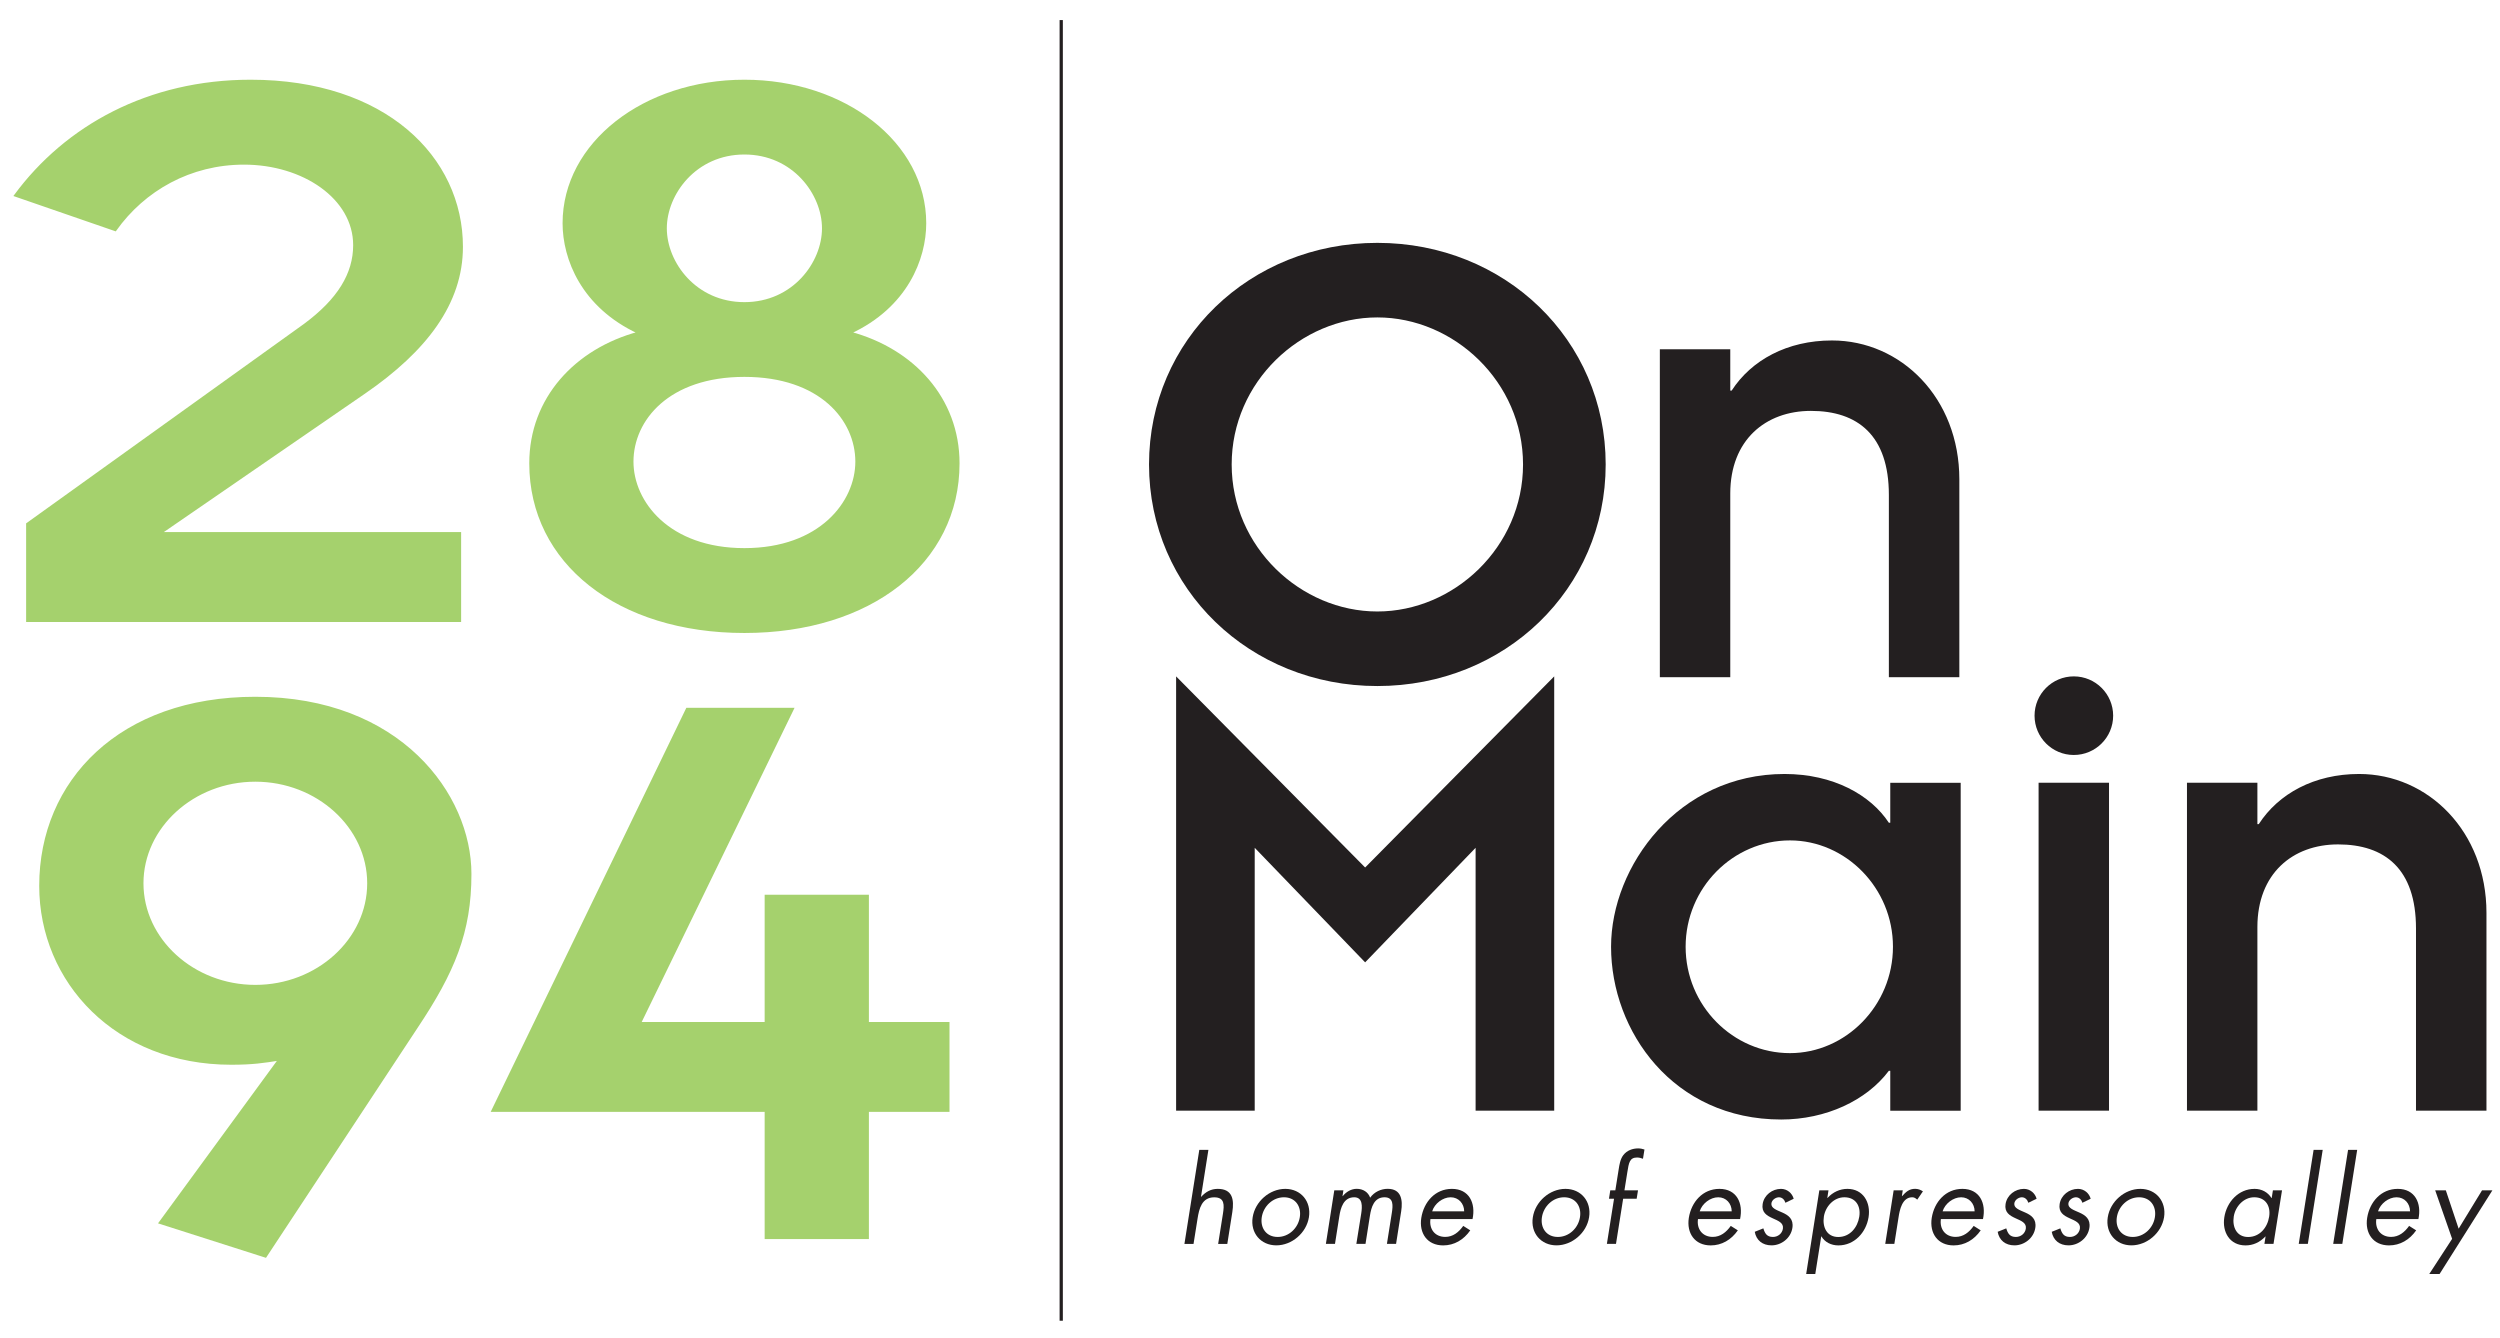
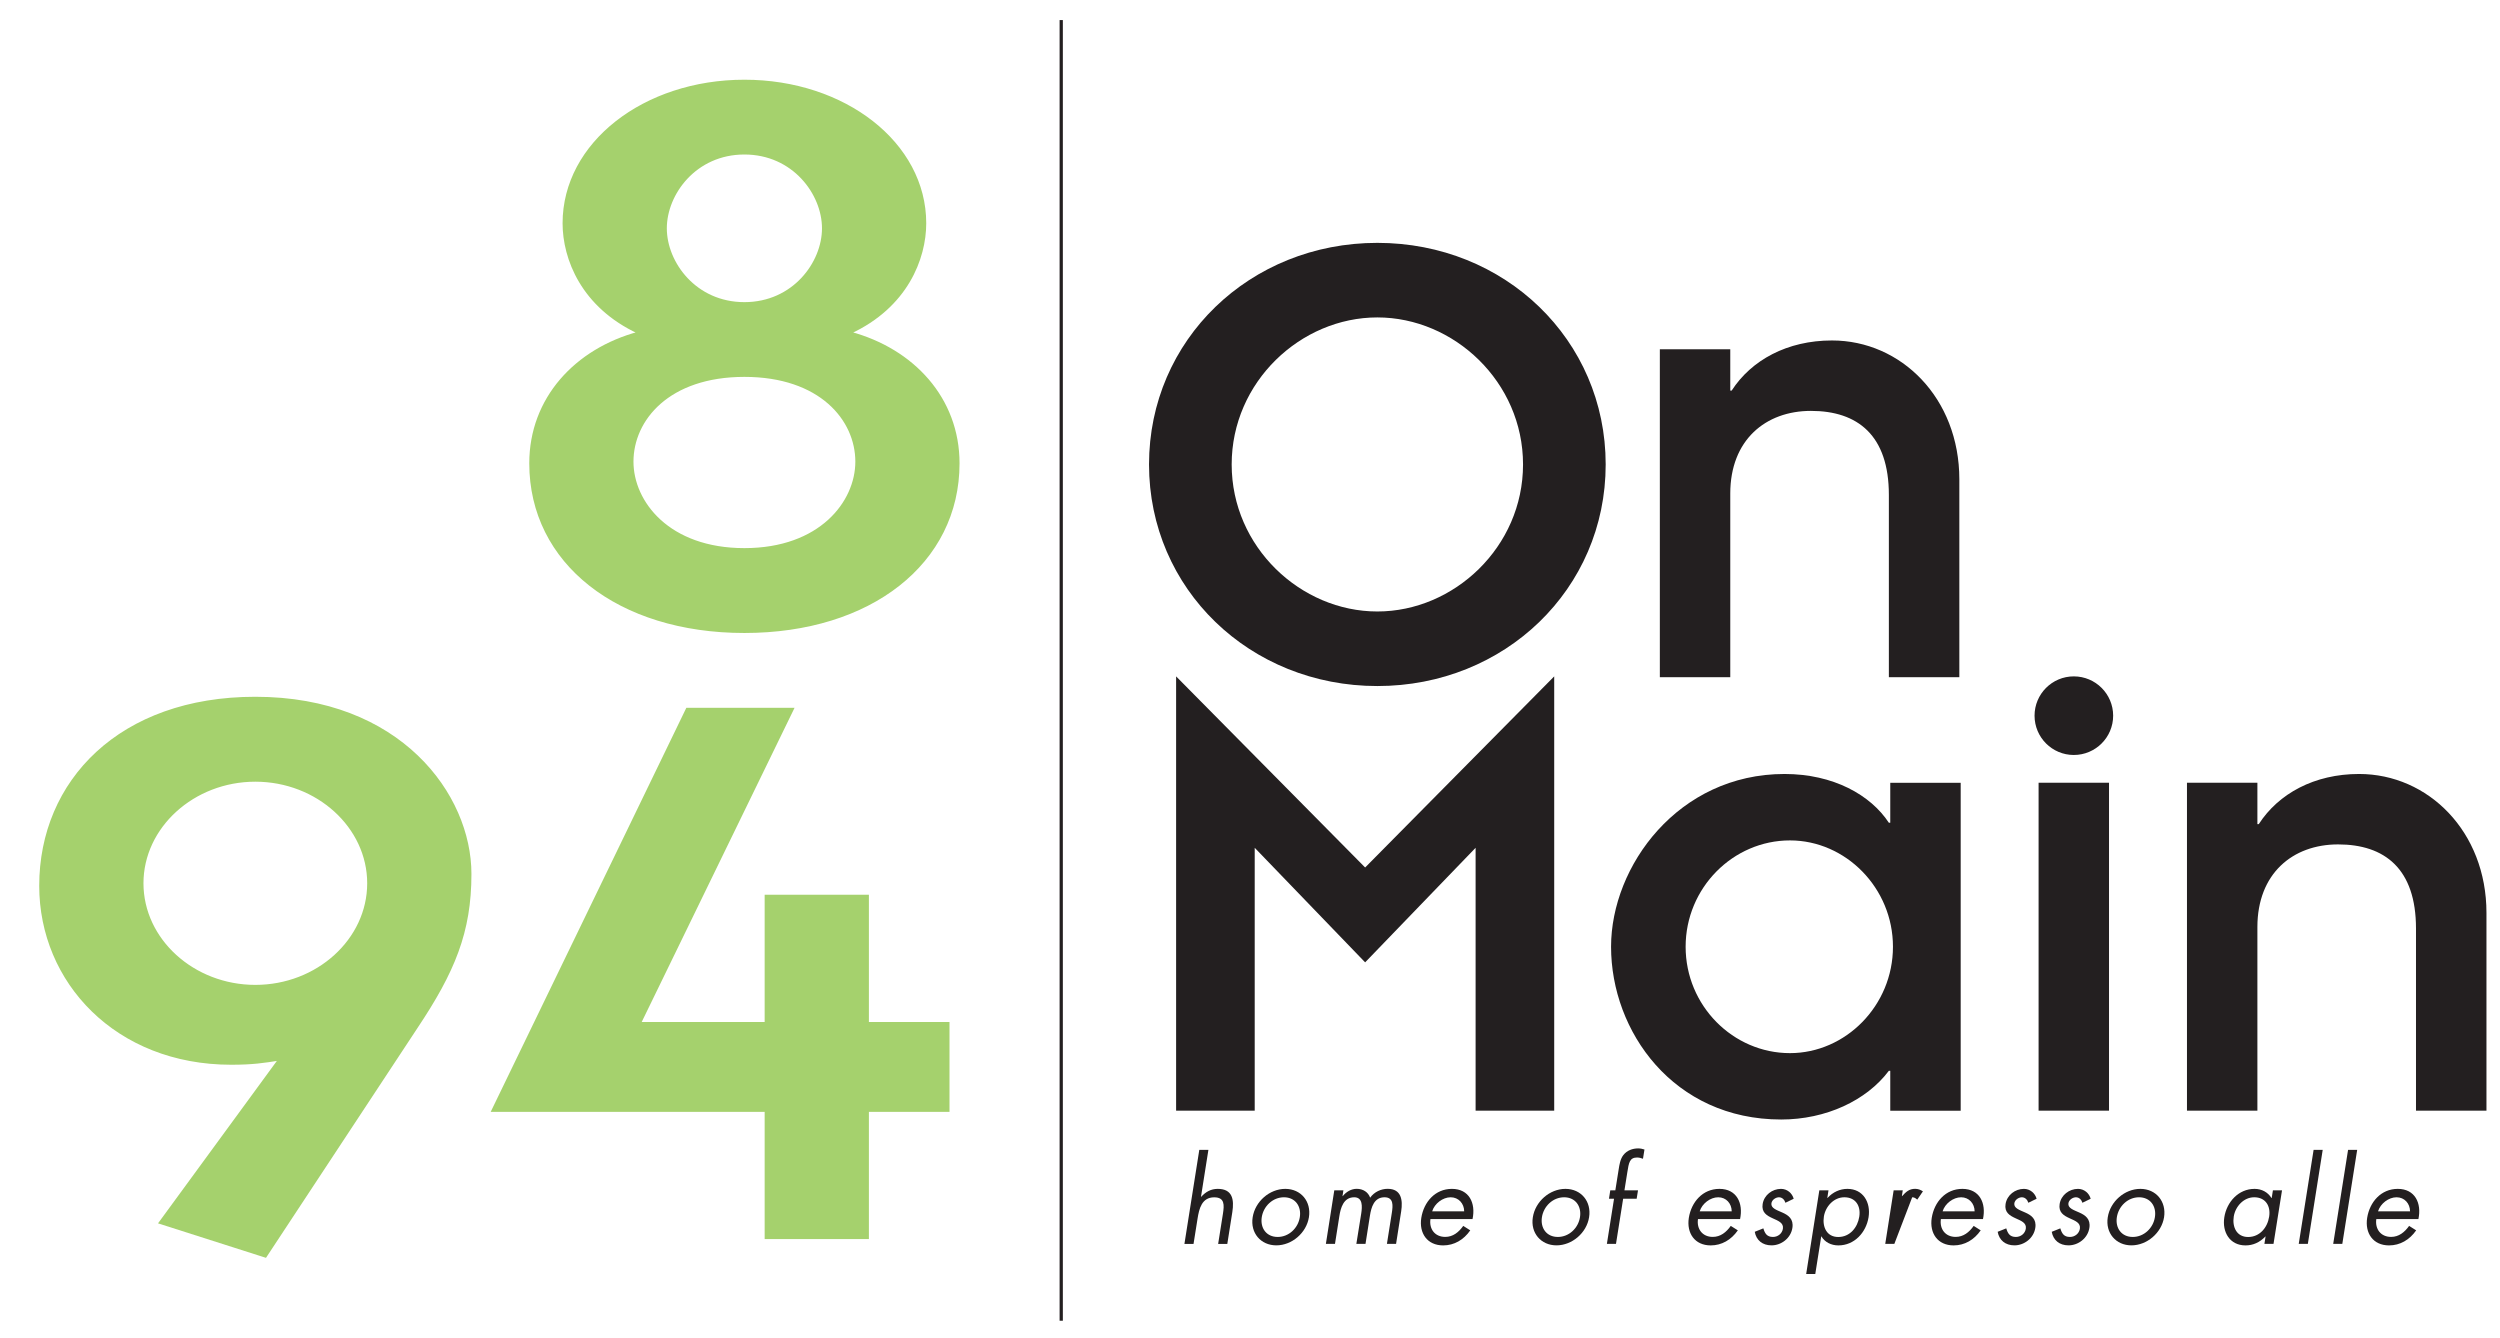
<svg xmlns="http://www.w3.org/2000/svg" width="100%" height="100%" viewBox="0 0 299 160" version="1.1" xml:space="preserve" style="fill-rule:evenodd;clip-rule:evenodd;stroke-miterlimit:10;">
  <g transform="matrix(1,0,0,1,-159,-2010)">
    <g transform="matrix(5.556,0,0,5.556,0,0)">
      <g transform="matrix(1,0,0,1,29.205,365.597)">
-         <path d="M0,7.453L5.962,3.173C6.701,2.63 7.04,2.068 7.04,1.451C7.04,0.436 5.943,-0.307 4.666,-0.307C3.509,-0.307 2.513,0.255 1.895,1.125L-0.259,0.381C0.837,-1.105 2.612,-2.085 4.807,-2.085C7.698,-2.085 9.353,-0.434 9.353,1.487C9.353,2.702 8.576,3.718 7.26,4.624L2.912,7.616L2.912,7.653L9.314,7.653L9.314,9.538L0,9.538L0,7.453Z" style="fill:rgb(165,209,109);fill-rule:nonzero;stroke:rgb(165,209,109);stroke-width:0.05px;" />
-       </g>
+         </g>
      <g transform="matrix(1,0,0,1,44.642,370.584)">
        <path d="M0,-2.284C1.056,-2.284 1.695,-3.154 1.695,-3.898C1.695,-4.642 1.056,-5.512 0,-5.512C-1.056,-5.512 -1.695,-4.642 -1.695,-3.898C-1.695,-3.154 -1.056,-2.284 0,-2.284M0,3.011C1.635,3.011 2.413,1.996 2.413,1.125C2.413,0.218 1.635,-0.725 0,-0.725C-1.635,-0.725 -2.413,0.218 -2.413,1.125C-2.413,1.996 -1.635,3.011 0,3.011M-2.273,-1.65C-3.49,-2.212 -3.889,-3.245 -3.889,-4.007C-3.889,-5.729 -2.154,-7.072 0,-7.072C2.153,-7.072 3.889,-5.729 3.889,-4.007C3.889,-3.245 3.49,-2.212 2.273,-1.65C3.629,-1.286 4.606,-0.235 4.606,1.161C4.606,3.301 2.712,4.788 0,4.788C-2.713,4.788 -4.606,3.301 -4.606,1.161C-4.606,-0.235 -3.629,-1.286 -2.273,-1.65" style="fill:rgb(165,209,109);fill-rule:nonzero;" />
      </g>
      <g transform="matrix(1,0,0,1,44.642,370.584)">
        <path d="M0,-2.284C1.056,-2.284 1.695,-3.154 1.695,-3.898C1.695,-4.642 1.056,-5.512 0,-5.512C-1.056,-5.512 -1.695,-4.642 -1.695,-3.898C-1.695,-3.154 -1.056,-2.284 0,-2.284ZM0,3.011C1.635,3.011 2.413,1.996 2.413,1.125C2.413,0.218 1.635,-0.725 0,-0.725C-1.635,-0.725 -2.413,0.218 -2.413,1.125C-2.413,1.996 -1.635,3.011 0,3.011ZM-2.273,-1.65C-3.49,-2.212 -3.889,-3.245 -3.889,-4.007C-3.889,-5.729 -2.154,-7.072 0,-7.072C2.153,-7.072 3.889,-5.729 3.889,-4.007C3.889,-3.245 3.49,-2.212 2.273,-1.65C3.629,-1.286 4.606,-0.235 4.606,1.161C4.606,3.301 2.712,4.788 0,4.788C-2.713,4.788 -4.606,3.301 -4.606,1.161C-4.606,-0.235 -3.629,-1.286 -2.273,-1.65Z" style="fill:none;fill-rule:nonzero;stroke:rgb(165,209,109);stroke-width:0.05px;" />
      </g>
      <g transform="matrix(1,0,0,1,34.114,387.04)">
        <path d="M0,-8.467C-1.335,-8.467 -2.433,-7.469 -2.433,-6.255C-2.433,-5.039 -1.335,-4.043 0,-4.043C1.337,-4.043 2.433,-5.039 2.433,-6.255C2.433,-7.469 1.337,-8.467 0,-8.467M-2.054,1.052L0.519,-2.465C0.18,-2.411 -0.06,-2.374 -0.519,-2.374C-2.992,-2.374 -4.627,-4.134 -4.627,-6.201C-4.627,-8.449 -2.912,-10.245 0,-10.245C3.11,-10.245 4.627,-8.159 4.627,-6.455C4.627,-5.203 4.268,-4.351 3.47,-3.154L0.219,1.778L-2.054,1.052Z" style="fill:rgb(165,209,109);fill-rule:nonzero;" />
      </g>
      <g transform="matrix(1,0,0,1,34.114,387.04)">
        <path d="M0,-8.467C-1.335,-8.467 -2.433,-7.469 -2.433,-6.255C-2.433,-5.039 -1.335,-4.043 0,-4.043C1.337,-4.043 2.433,-5.039 2.433,-6.255C2.433,-7.469 1.337,-8.467 0,-8.467ZM-2.054,1.052L0.519,-2.465C0.18,-2.411 -0.06,-2.374 -0.519,-2.374C-2.992,-2.374 -4.627,-4.134 -4.627,-6.201C-4.627,-8.449 -2.912,-10.245 0,-10.245C3.11,-10.245 4.627,-8.159 4.627,-6.455C4.627,-5.203 4.268,-4.351 3.47,-3.154L0.219,1.778L-2.054,1.052Z" style="fill:none;fill-rule:nonzero;stroke:rgb(165,209,109);stroke-width:0.05px;" />
      </g>
      <g transform="matrix(1,0,0,1,45.103,379.769)">
        <path d="M0,5.912L-5.883,5.912L-1.695,-2.737L0.579,-2.737L-2.712,4.027L0,4.027L0,1.288L2.194,1.288L2.194,4.027L3.929,4.027L3.929,5.912L2.194,5.912L2.194,8.649L0,8.649L0,5.912Z" style="fill:rgb(165,209,109);fill-rule:nonzero;stroke:rgb(165,209,109);stroke-width:0.05px;" />
      </g>
      <g transform="matrix(1,0,0,1,58.267,368.604)">
        <path d="M0,6.33C1.648,6.33 3.136,4.944 3.136,3.165C3.136,1.386 1.648,0 0,0C-1.648,0 -3.136,1.386 -3.136,3.165C-3.136,4.944 -1.648,6.33 0,6.33M0,-1.605C2.742,-1.605 4.915,0.481 4.915,3.165C4.915,5.848 2.742,7.935 0,7.935C-2.742,7.935 -4.915,5.848 -4.915,3.165C-4.915,0.481 -2.742,-1.605 0,-1.605" style="fill:rgb(35,31,32);fill-rule:nonzero;" />
      </g>
      <g transform="matrix(1,0,0,1,64.348,376.159)">
        <path d="M0,-6.87L1.516,-6.87L1.516,-5.98L1.546,-5.98C1.97,-6.636 2.742,-7.059 3.705,-7.059C5.193,-7.059 6.447,-5.819 6.447,-4.07L6.447,0.189L4.93,0.189L4.93,-3.734C4.93,-5.017 4.259,-5.543 3.252,-5.543C2.275,-5.543 1.516,-4.915 1.516,-3.764L1.516,0.189L0,0.189L0,-6.87Z" style="fill:rgb(35,31,32);fill-rule:nonzero;" />
      </g>
      <g transform="matrix(1,0,0,1,53.935,385.68)">
        <path d="M0,-9.349L4.069,-5.235L8.139,-9.349L8.139,0L6.447,0L6.447,-5.659L4.069,-3.193L1.692,-5.659L1.692,0L0,0L0,-9.349Z" style="fill:rgb(35,31,32);fill-rule:nonzero;" />
      </g>
      <g transform="matrix(1,0,0,1,67.149,379.861)">
        <path d="M0,4.58C1.197,4.58 2.217,3.559 2.217,2.29C2.217,1.022 1.197,0.001 0,0.001C-1.225,0.001 -2.246,1.022 -2.246,2.29C-2.246,3.559 -1.225,4.58 0,4.58M2.159,4.96L2.129,4.96C1.648,5.601 0.773,6.009 -0.189,6.009C-2.509,6.009 -3.851,4.113 -3.851,2.29C-3.851,0.555 -2.407,-1.429 -0.117,-1.429C0.934,-1.429 1.736,-0.977 2.129,-0.379L2.159,-0.379L2.159,-1.239L3.675,-1.239L3.675,5.82L2.159,5.82L2.159,4.96Z" style="fill:rgb(35,31,32);fill-rule:nonzero;" />
      </g>
      <g transform="matrix(1,0,0,1,0,211.625)">
        <path d="M72.501,166.996L74.017,166.996L74.017,174.055L72.501,174.055L72.501,166.996ZM73.259,164.706C73.726,164.706 74.106,165.085 74.106,165.552C74.106,166.019 73.726,166.398 73.259,166.398C72.792,166.398 72.414,166.019 72.414,165.552C72.414,165.085 72.792,164.706 73.259,164.706" style="fill:rgb(35,31,32);fill-rule:nonzero;" />
      </g>
      <g transform="matrix(1,0,0,1,75.695,385.491)">
        <path d="M0,-6.87L1.516,-6.87L1.516,-5.98L1.546,-5.98C1.97,-6.636 2.742,-7.059 3.705,-7.059C5.193,-7.059 6.447,-5.819 6.447,-4.07L6.447,0.189L4.93,0.189L4.93,-3.734C4.93,-5.017 4.259,-5.543 3.252,-5.543C2.275,-5.543 1.516,-4.915 1.516,-3.764L1.516,0.189L0,0.189L0,-6.87Z" style="fill:rgb(35,31,32);fill-rule:nonzero;" />
      </g>
      <g transform="matrix(1,0,0,1,54.63,388.548)">
        <path d="M0,-2.024L-0.159,-1.018L-0.155,-1.014C-0.056,-1.124 0.059,-1.185 0.201,-1.185C0.52,-1.185 0.557,-0.954 0.515,-0.685L0.407,0L0.21,0L0.313,-0.65C0.342,-0.837 0.354,-1.003 0.125,-1.003C-0.144,-1.003 -0.2,-0.754 -0.233,-0.547L-0.32,0L-0.516,0L-0.196,-2.024L0,-2.024Z" style="fill:rgb(35,31,32);fill-rule:nonzero;" />
      </g>
      <g transform="matrix(1,0,0,1,55.779,387.971)">
        <path d="M0,0C-0.037,0.235 0.099,0.427 0.342,0.427C0.585,0.427 0.783,0.235 0.819,0C0.856,-0.233 0.72,-0.427 0.478,-0.427C0.234,-0.427 0.037,-0.233 0,0M-0.196,0.003C-0.143,-0.336 0.167,-0.608 0.506,-0.608C0.844,-0.608 1.069,-0.336 1.015,0.003C0.961,0.34 0.649,0.608 0.313,0.608C-0.022,0.608 -0.25,0.34 -0.196,0.003" style="fill:rgb(35,31,32);fill-rule:nonzero;" />
      </g>
      <g transform="matrix(1,0,0,1,57.517,388.39)">
        <path d="M0,-0.871L0.005,-0.871C0.082,-0.966 0.189,-1.028 0.306,-1.028C0.442,-1.028 0.553,-0.957 0.595,-0.837C0.685,-0.964 0.832,-1.028 0.972,-1.028C1.266,-1.028 1.301,-0.788 1.263,-0.544L1.153,0.157L0.956,0.157L1.062,-0.513C1.085,-0.663 1.105,-0.846 0.904,-0.846C0.678,-0.846 0.619,-0.629 0.591,-0.454L0.495,0.157L0.298,0.157L0.403,-0.498C0.425,-0.641 0.44,-0.846 0.252,-0.846C0.02,-0.846 -0.041,-0.614 -0.068,-0.439L-0.162,0.157L-0.358,0.157L-0.177,-0.996L0.019,-0.996L0,-0.871Z" style="fill:rgb(35,31,32);fill-rule:nonzero;" />
      </g>
      <g transform="matrix(1,0,0,1,60.136,388.097)">
        <path d="M0,-0.251C-0.001,-0.418 -0.12,-0.553 -0.291,-0.553C-0.46,-0.553 -0.638,-0.418 -0.689,-0.251L0,-0.251ZM-0.726,-0.084C-0.757,0.129 -0.632,0.3 -0.408,0.3C-0.242,0.3 -0.118,0.201 -0.02,0.063L0.131,0.159C-0.011,0.364 -0.216,0.483 -0.452,0.483C-0.795,0.483 -0.975,0.22 -0.923,-0.111C-0.868,-0.452 -0.625,-0.734 -0.264,-0.734C0.106,-0.734 0.253,-0.428 0.18,-0.084L-0.726,-0.084Z" style="fill:rgb(35,31,32);fill-rule:nonzero;" />
      </g>
      <g transform="matrix(1,0,0,1,61.81,387.971)">
        <path d="M0,0C-0.037,0.235 0.099,0.427 0.342,0.427C0.585,0.427 0.783,0.235 0.819,0C0.856,-0.233 0.72,-0.427 0.478,-0.427C0.234,-0.427 0.037,-0.233 0,0M-0.196,0.003C-0.143,-0.336 0.167,-0.608 0.506,-0.608C0.844,-0.608 1.069,-0.336 1.015,0.003C0.962,0.34 0.649,0.608 0.313,0.608C-0.022,0.608 -0.25,0.34 -0.196,0.003" style="fill:rgb(35,31,32);fill-rule:nonzero;" />
      </g>
      <g transform="matrix(1,0,0,1,63.404,386.492)">
        <path d="M0,2.055L-0.196,2.055L-0.042,1.083L-0.151,1.083L-0.123,0.902L-0.014,0.902L0.059,0.443C0.074,0.348 0.093,0.228 0.158,0.144C0.237,0.042 0.359,0 0.476,0C0.524,0 0.569,0.009 0.613,0.024L0.581,0.223C0.539,0.208 0.502,0.196 0.453,0.196C0.294,0.196 0.276,0.309 0.244,0.513L0.182,0.902L0.474,0.902L0.445,1.083L0.154,1.083L0,2.055Z" style="fill:rgb(35,31,32);fill-rule:nonzero;" />
      </g>
      <g transform="matrix(1,0,0,1,65.895,388.097)">
        <path d="M0,-0.251C-0.001,-0.418 -0.118,-0.553 -0.291,-0.553C-0.46,-0.553 -0.638,-0.418 -0.689,-0.251L0,-0.251ZM-0.726,-0.084C-0.757,0.129 -0.632,0.3 -0.408,0.3C-0.242,0.3 -0.118,0.201 -0.02,0.063L0.132,0.159C-0.011,0.364 -0.216,0.483 -0.452,0.483C-0.795,0.483 -0.975,0.22 -0.923,-0.111C-0.868,-0.452 -0.625,-0.734 -0.264,-0.734C0.106,-0.734 0.253,-0.428 0.18,-0.084L-0.726,-0.084Z" style="fill:rgb(35,31,32);fill-rule:nonzero;" />
      </g>
      <g transform="matrix(1,0,0,1,67.051,388.28)">
        <path d="M0,-0.618C-0.018,-0.679 -0.067,-0.736 -0.139,-0.736C-0.207,-0.736 -0.289,-0.682 -0.301,-0.608C-0.317,-0.502 -0.191,-0.463 -0.065,-0.407C0.061,-0.351 0.181,-0.27 0.15,-0.076C0.116,0.143 -0.086,0.299 -0.299,0.299C-0.493,0.299 -0.628,0.189 -0.66,0.007L-0.475,-0.067C-0.442,0.042 -0.399,0.118 -0.268,0.118C-0.163,0.118 -0.071,0.046 -0.054,-0.059C-0.014,-0.316 -0.547,-0.229 -0.49,-0.591C-0.459,-0.785 -0.282,-0.917 -0.095,-0.917C0.038,-0.917 0.146,-0.824 0.178,-0.704L0,-0.618Z" style="fill:rgb(35,31,32);fill-rule:nonzero;" />
      </g>
      <g transform="matrix(1,0,0,1,67.879,388.599)">
        <path d="M0,-0.64C-0.035,-0.414 0.063,-0.2 0.309,-0.2C0.561,-0.2 0.726,-0.405 0.762,-0.637C0.799,-0.869 0.683,-1.055 0.441,-1.055C0.212,-1.055 0.034,-0.856 0,-0.64M0.074,-1.04L0.078,-1.04C0.193,-1.167 0.347,-1.236 0.506,-1.236C0.845,-1.236 1.013,-0.944 0.962,-0.625C0.909,-0.297 0.657,-0.019 0.312,-0.019C0.155,-0.019 0.02,-0.089 -0.053,-0.213L-0.057,-0.213L-0.185,0.596L-0.381,0.596L-0.098,-1.204L0.099,-1.204L0.074,-1.04Z" style="fill:rgb(35,31,32);fill-rule:nonzero;" />
      </g>
      <g transform="matrix(1,0,0,1,69.558,388.39)">
-         <path d="M0,-0.871L0.005,-0.871C0.087,-0.962 0.158,-1.028 0.285,-1.028C0.351,-1.028 0.402,-1.006 0.453,-0.974L0.331,-0.795C0.297,-0.822 0.274,-0.846 0.222,-0.846C0.005,-0.846 -0.048,-0.569 -0.071,-0.419L-0.162,0.157L-0.358,0.157L-0.177,-0.996L0.019,-0.996L0,-0.871Z" style="fill:rgb(35,31,32);fill-rule:nonzero;" />
+         <path d="M0,-0.871L0.005,-0.871C0.087,-0.962 0.158,-1.028 0.285,-1.028C0.351,-1.028 0.402,-1.006 0.453,-0.974L0.331,-0.795C0.297,-0.822 0.274,-0.846 0.222,-0.846L-0.162,0.157L-0.358,0.157L-0.177,-0.996L0.019,-0.996L0,-0.871Z" style="fill:rgb(35,31,32);fill-rule:nonzero;" />
      </g>
      <g transform="matrix(1,0,0,1,71.124,388.097)">
        <path d="M0,-0.251C-0.001,-0.418 -0.12,-0.553 -0.291,-0.553C-0.46,-0.553 -0.638,-0.418 -0.689,-0.251L0,-0.251ZM-0.726,-0.084C-0.757,0.129 -0.632,0.3 -0.408,0.3C-0.242,0.3 -0.118,0.201 -0.02,0.063L0.131,0.159C-0.011,0.364 -0.216,0.483 -0.452,0.483C-0.795,0.483 -0.975,0.22 -0.923,-0.111C-0.868,-0.452 -0.625,-0.734 -0.264,-0.734C0.106,-0.734 0.253,-0.428 0.18,-0.084L-0.726,-0.084Z" style="fill:rgb(35,31,32);fill-rule:nonzero;" />
      </g>
      <g transform="matrix(1,0,0,1,72.28,388.28)">
        <path d="M0,-0.618C-0.018,-0.679 -0.067,-0.736 -0.139,-0.736C-0.207,-0.736 -0.289,-0.682 -0.301,-0.608C-0.317,-0.502 -0.191,-0.463 -0.065,-0.407C0.061,-0.351 0.181,-0.27 0.15,-0.076C0.116,0.143 -0.086,0.299 -0.299,0.299C-0.493,0.299 -0.628,0.189 -0.66,0.007L-0.475,-0.067C-0.442,0.042 -0.399,0.118 -0.268,0.118C-0.163,0.118 -0.071,0.046 -0.054,-0.059C-0.014,-0.316 -0.547,-0.229 -0.49,-0.591C-0.459,-0.785 -0.282,-0.917 -0.095,-0.917C0.038,-0.917 0.146,-0.824 0.178,-0.704L0,-0.618Z" style="fill:rgb(35,31,32);fill-rule:nonzero;" />
      </g>
      <g transform="matrix(1,0,0,1,73.444,388.28)">
        <path d="M0,-0.618C-0.018,-0.679 -0.067,-0.736 -0.139,-0.736C-0.207,-0.736 -0.289,-0.682 -0.301,-0.608C-0.317,-0.502 -0.191,-0.463 -0.065,-0.407C0.061,-0.351 0.181,-0.27 0.15,-0.076C0.116,0.143 -0.086,0.299 -0.299,0.299C-0.493,0.299 -0.628,0.189 -0.66,0.007L-0.475,-0.067C-0.442,0.042 -0.399,0.118 -0.268,0.118C-0.163,0.118 -0.071,0.046 -0.054,-0.059C-0.014,-0.316 -0.547,-0.229 -0.49,-0.591C-0.459,-0.785 -0.282,-0.917 -0.095,-0.917C0.038,-0.917 0.146,-0.824 0.178,-0.704L0,-0.618Z" style="fill:rgb(35,31,32);fill-rule:nonzero;" />
      </g>
      <g transform="matrix(1,0,0,1,74.186,387.971)">
        <path d="M0,0C-0.037,0.235 0.099,0.427 0.342,0.427C0.585,0.427 0.783,0.235 0.819,0C0.856,-0.233 0.72,-0.427 0.478,-0.427C0.234,-0.427 0.037,-0.233 0,0M-0.196,0.003C-0.143,-0.336 0.167,-0.608 0.506,-0.608C0.844,-0.608 1.069,-0.336 1.016,0.003C0.962,0.34 0.649,0.608 0.313,0.608C-0.022,0.608 -0.25,0.34 -0.196,0.003" style="fill:rgb(35,31,32);fill-rule:nonzero;" />
      </g>
      <g transform="matrix(1,0,0,1,76.702,387.984)">
        <path d="M0,-0.025C-0.035,0.201 0.063,0.415 0.309,0.415C0.561,0.415 0.726,0.21 0.762,-0.022C0.799,-0.254 0.683,-0.44 0.441,-0.44C0.212,-0.44 0.034,-0.241 0,-0.025M0.856,0.563L0.66,0.563L0.685,0.404L0.681,0.404C0.559,0.532 0.415,0.596 0.253,0.596C-0.086,0.596 -0.253,0.309 -0.203,-0.01C-0.151,-0.339 0.102,-0.621 0.448,-0.621C0.604,-0.621 0.735,-0.548 0.811,-0.425L0.817,-0.425L0.843,-0.589L1.039,-0.589L0.856,0.563Z" style="fill:rgb(35,31,32);fill-rule:nonzero;" />
      </g>
      <g transform="matrix(-1,0,0,1,78.421,386.523)">
        <path d="M0.124,2.024L0.32,2.024L-0,0L-0.196,0L0.124,2.024Z" style="fill:rgb(35,31,32);fill-rule:nonzero;" />
      </g>
      <g transform="matrix(-1,0,0,1,79.163,386.523)">
        <path d="M0.124,2.024L0.32,2.024L-0,0L-0.196,0L0.124,2.024Z" style="fill:rgb(35,31,32);fill-rule:nonzero;" />
      </g>
      <g transform="matrix(1,0,0,1,80.497,388.097)">
        <path d="M0,-0.251C-0.001,-0.418 -0.118,-0.553 -0.291,-0.553C-0.46,-0.553 -0.638,-0.418 -0.689,-0.251L0,-0.251ZM-0.726,-0.084C-0.757,0.129 -0.632,0.3 -0.408,0.3C-0.242,0.3 -0.118,0.201 -0.02,0.063L0.132,0.159C-0.011,0.364 -0.216,0.483 -0.452,0.483C-0.795,0.483 -0.975,0.22 -0.923,-0.111C-0.868,-0.452 -0.625,-0.734 -0.264,-0.734C0.106,-0.734 0.253,-0.428 0.18,-0.084L-0.726,-0.084Z" style="fill:rgb(35,31,32);fill-rule:nonzero;" />
      </g>
      <g transform="matrix(1,0,0,1,81.038,389.195)">
-         <path d="M0,-1.801L0.229,-1.801L0.505,-0.975L1.009,-1.801L1.232,-1.801L0.095,0L-0.127,0L0.365,-0.756L0,-1.801Z" style="fill:rgb(35,31,32);fill-rule:nonzero;" />
-       </g>
+         </g>
      <g transform="matrix(0,1,1,0,65.461,376.202)">
        <path d="M-13.999,-13.999L13.999,-13.999" style="fill:none;fill-rule:nonzero;stroke:rgb(35,31,32);stroke-width:0.07px;" />
      </g>
    </g>
  </g>
</svg>